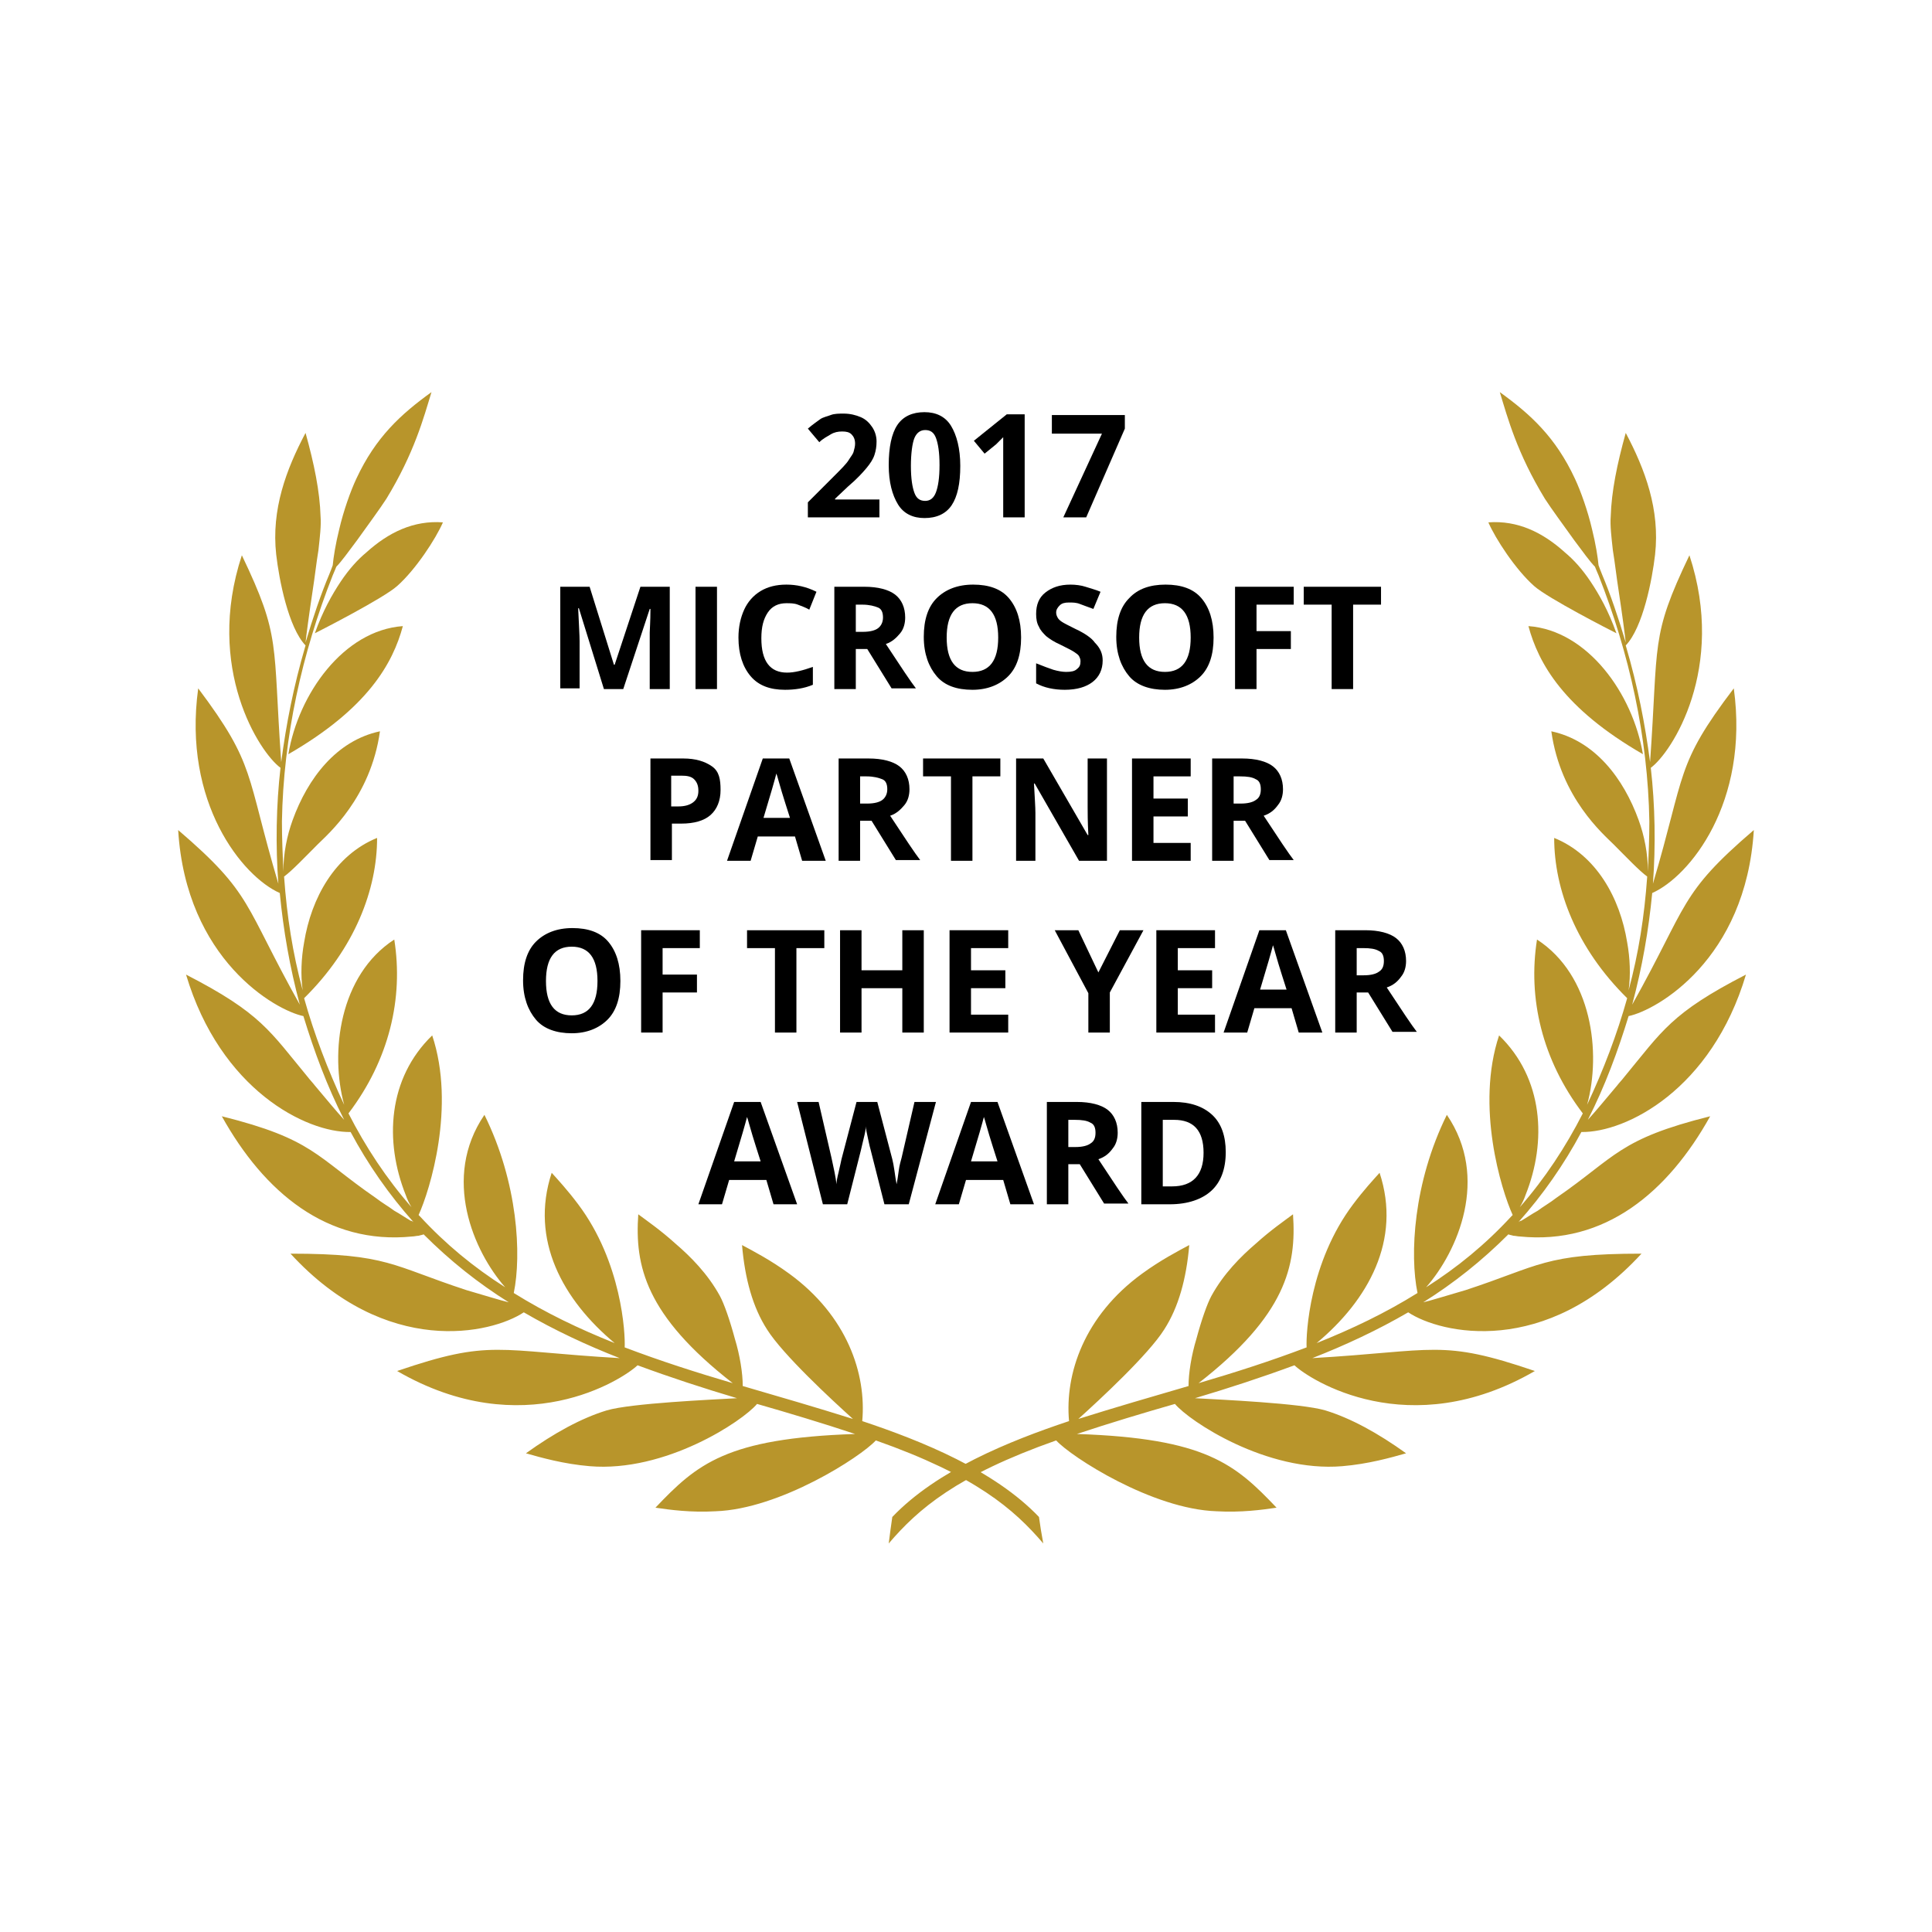
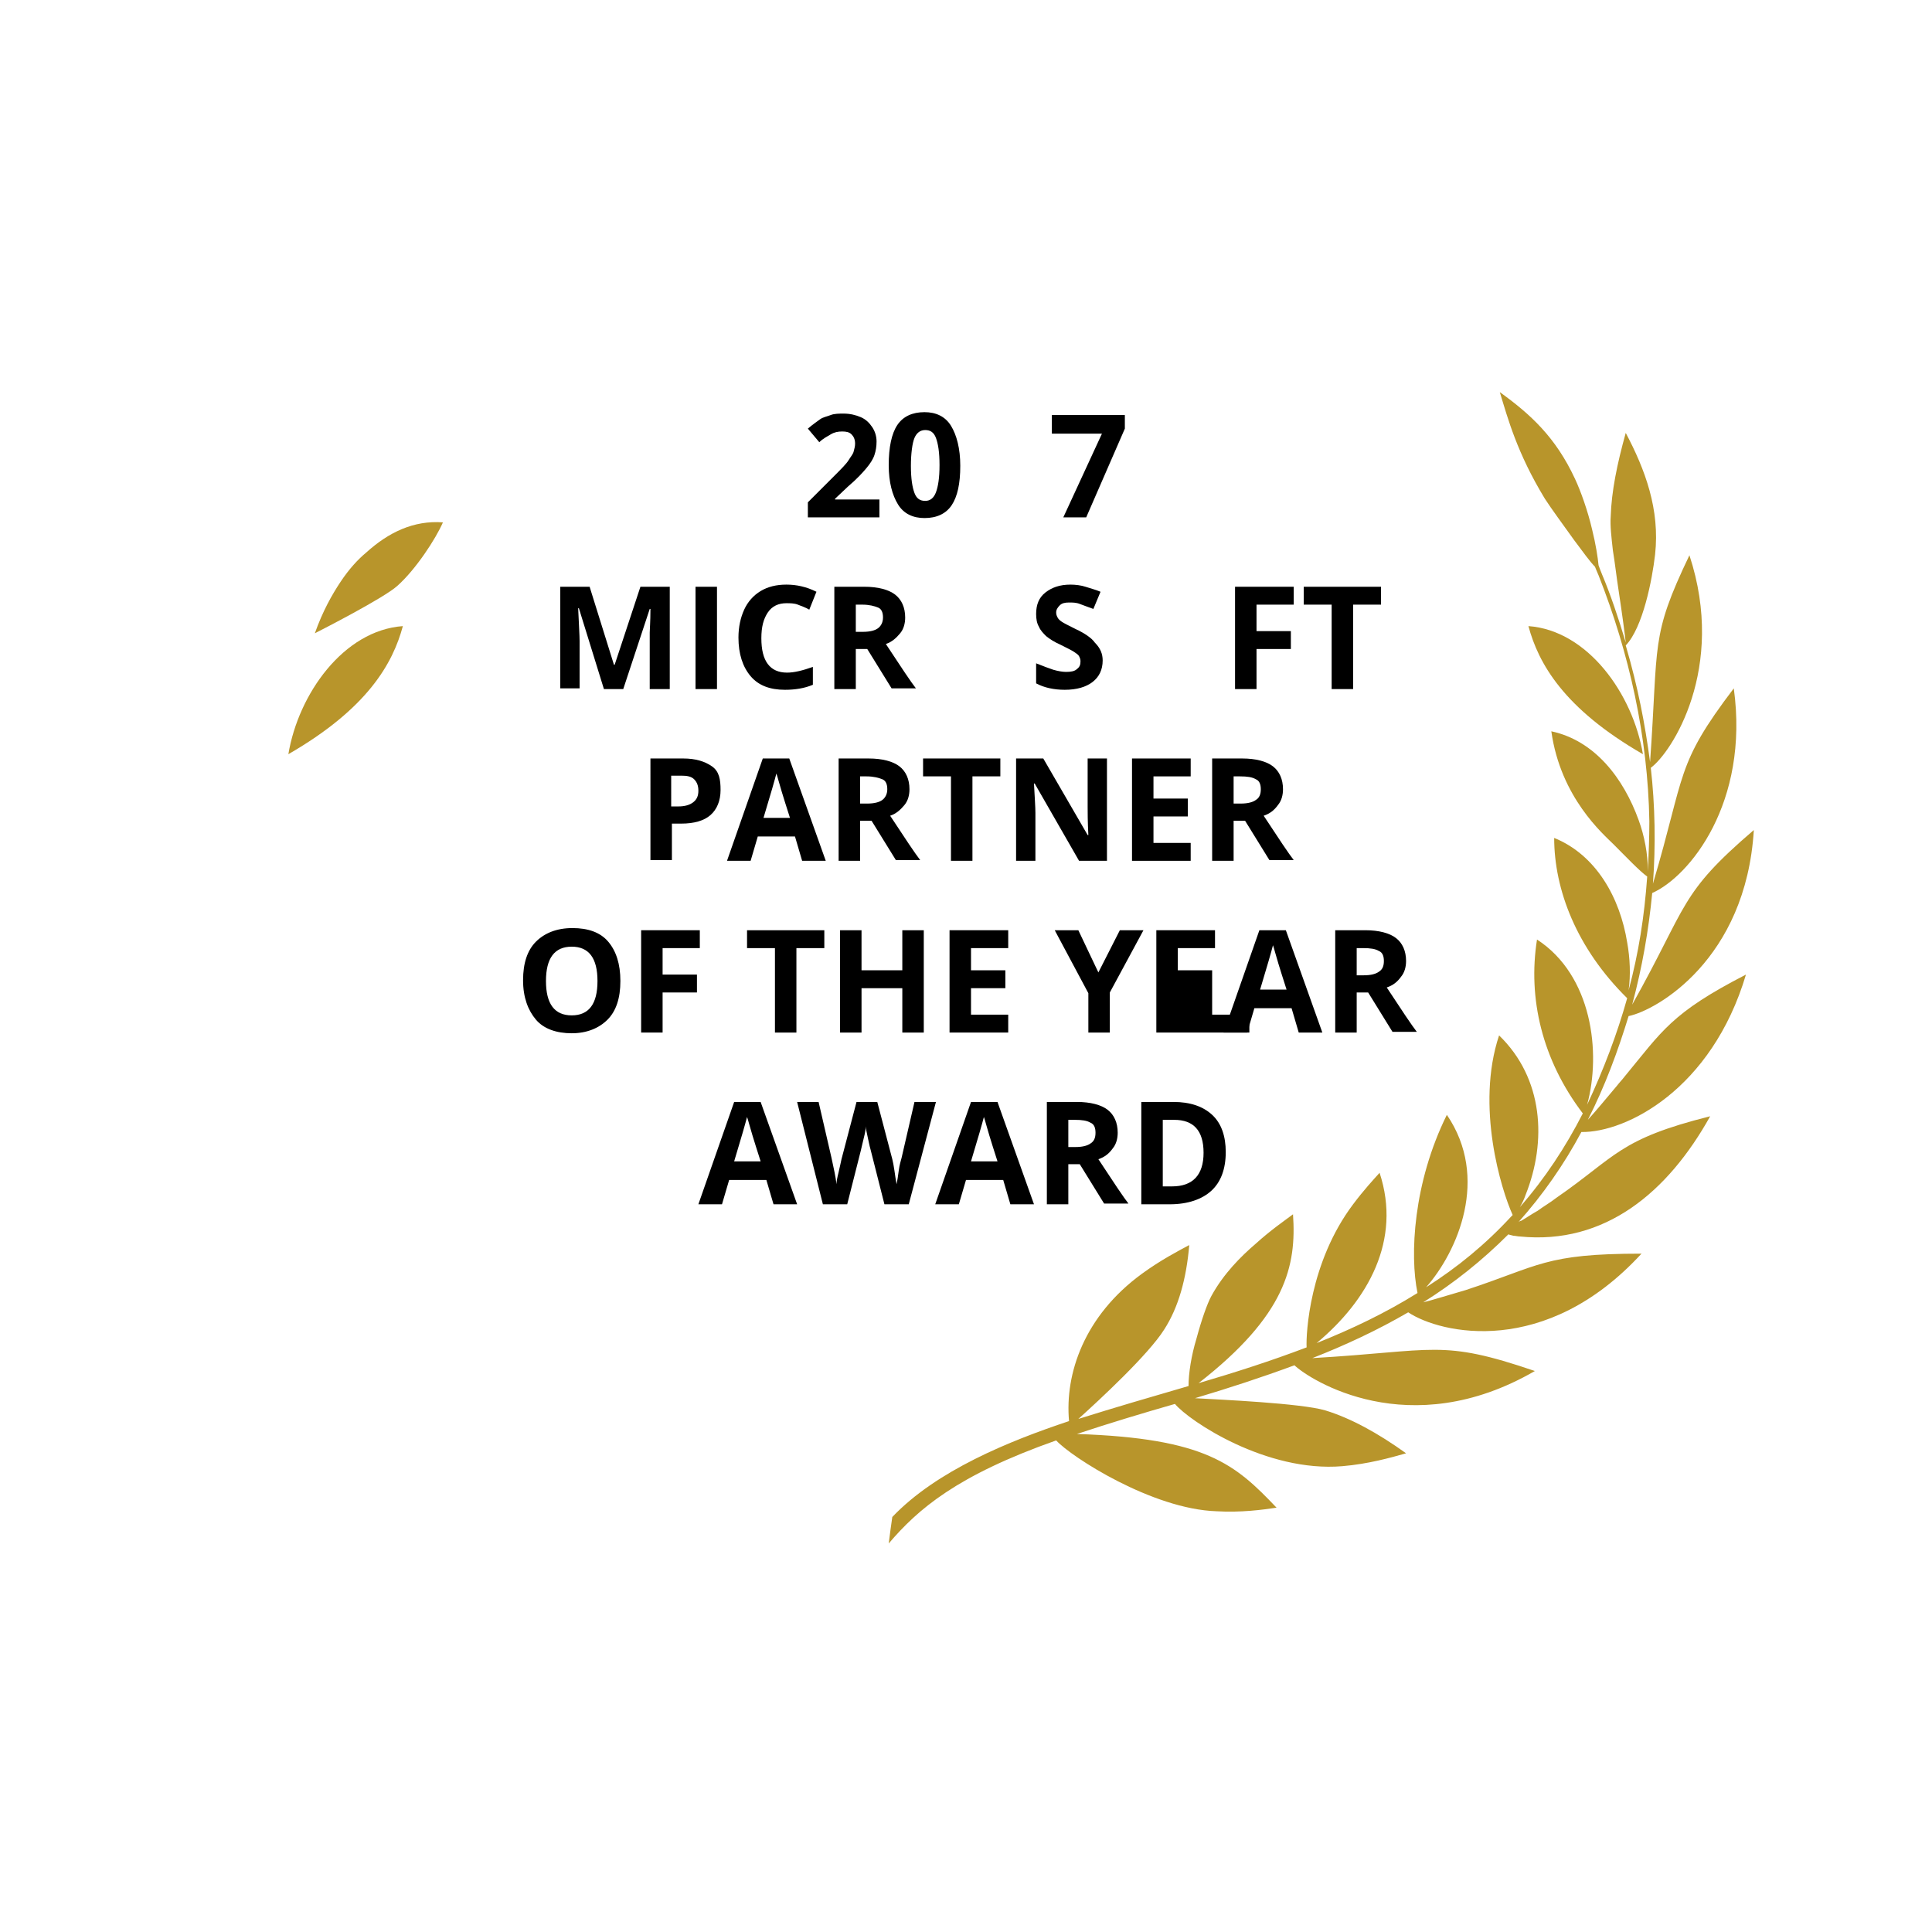
<svg xmlns="http://www.w3.org/2000/svg" id="Layer_1" x="0px" y="0px" viewBox="0 0 270 270" style="enable-background:new 0 0 270 270;" xml:space="preserve">
  <style type="text/css"> .st0{fill:#B8952B;} .st1{enable-background:new ;} </style>
  <g>
    <g>
-       <path class="st0" d="M145.2,212c-6.2-6.5-16.3-10.6-24.7-13.4c0.6-6.6-2.1-14.7-10.2-20.6c-2.6-1.9-5.1-3.2-6.6-4 c0.4,4.7,1.5,8.7,3.5,11.8c2.2,3.5,9,9.8,12,12.5c-5.1-1.6-9.9-3-15.4-4.6c0-1.8-0.4-4.3-1.1-6.6c-0.7-2.6-1.5-4.9-2.1-6 c-1.7-3.1-4.1-5.5-6.2-7.3c-2.1-1.9-4-3.2-5.2-4.1c-0.5,7.2,1,14.1,13.2,23.6c-5.1-1.5-10.1-3.1-15.1-5c0.1-1.9-0.4-11.9-6.5-20 c-1.5-2-2.8-3.4-3.7-4.4c-3.1,9.4,1.6,17.8,8.8,23.8c-5-2-9.6-4.2-14.1-7c1.1-5.3,0.6-15.4-4.1-24.9c-6,8.8-1.5,19.1,2.9,24.1 c-4.4-2.8-8.3-6-11.9-9.9c-0.1-0.1-0.1-0.1-0.2-0.2c1.6-3.5,5.2-15.2,1.9-25.1c-6.2,6-6.7,14.8-3.7,22.3c0.2,0.6,0.5,1.2,0.8,1.7 l0,0c-3.5-4-6.4-8.4-8.8-13.1c5.7-7.5,7.7-16.1,6.4-24.3c-7.7,5-9,15.8-7,23.1c-2.3-4.9-4.2-9.9-5.6-14.9 c7.1-7,10.2-15.2,10.2-22.4c-5.9,2.4-9.2,8.4-10.2,14.6c-0.4,2.2-0.5,4.6-0.2,6.7c-1.4-5.2-2.2-10.3-2.6-15.9 c1.1-0.8,2.9-2.7,4.7-4.5c1.4-1.4,7.4-6.5,8.7-15.8c-6.1,1.3-10.1,6.6-12.2,12.4c-0.8,2.2-1.3,4.7-1.3,7.2c-0.1-2.4-0.2-4.7-0.2-7 c0.2-11.8,2.8-23.5,7.1-34.4c0.2-0.5,0.4-0.9,0.5-1.2c0.7-0.7,1.7-2.1,2.9-3.7c1.5-2.1,3.2-4.4,4.1-5.8c3.9-6.4,5.2-11.3,6.3-14.9 c-4.3,3.1-7.8,6.3-10.5,12.1C49,68.6,48,71.4,47.4,74c-0.5,2-0.8,3.9-0.9,5c-0.1,0.3-0.3,0.8-0.5,1.3c-1.1,2.6-2.3,6.1-3.3,9.5 c0.1-1,0.5-4,1-7.3c0.3-1.9,0.5-3.8,0.8-5.6c0.2-1.8,0.4-3.5,0.3-4.7c-0.1-3.5-0.9-7.4-2.1-11.7c-2.7,5.1-4.8,10.7-4.1,17 c0.4,3.5,1.7,10.2,4.1,12.7c-1.7,5.8-2.7,11-3.4,16.3c-1.2-16.8,0-17.4-5.5-28.9c-5.2,15.8,2.5,27.6,5.4,29.7 c-0.6,5.2-0.7,10.9-0.3,16.2C34.3,108,35.8,107,27.7,96.2c-2.2,16,6.2,26.3,11.4,28.6c0.5,5.2,1.4,10.4,2.8,15.6 c-7.9-14.1-6.5-15.4-17-24.4c1.1,18.1,13.6,25.2,17.5,26c1.5,4.9,3.3,9.8,5.7,14.5c-1.1-1.2-2.5-2.9-4.1-4.8 c-0.3-0.4-0.7-0.8-1-1.2c-5.3-6.4-6.5-8.9-17-14.3c4.8,16.1,16.8,22.1,23,22c2.4,4.5,5.4,8.8,8.8,12.6c-0.1-0.1-0.3-0.2-0.4-0.2 c-0.7-0.4-1.4-0.9-2.3-1.4c-0.8-0.6-1.7-1.1-2.6-1.8c-8.4-5.8-8.7-8.2-21.5-11.4c5.9,10.6,14.7,18,26.6,16.8 c0.3,0,0.6-0.1,0.9-0.1c0.3-0.1,0.5-0.1,0.7-0.2c3.7,3.7,7.6,6.8,11.9,9.5c-0.9-0.2-3.5-1-5.9-1.7c-10.4-3.4-11-5.1-24.6-5.1 c13.4,14.6,28.1,11.2,32.6,8.2c4.3,2.5,8.8,4.6,13.4,6.4c-17.3-1-17.9-2.7-31.1,1.8c17.6,10.2,31.5,1.2,33.6-0.8 c4.6,1.7,9.2,3.2,13.9,4.6c-3.5,0.2-14.8,0.7-18.2,1.7c-3.6,1.1-7.4,3.2-11.3,6c2.1,0.6,5.3,1.5,8.9,1.8 c10.6,0.9,21.4-6.3,23.4-8.7c4.2,1.2,9.2,2.7,13.7,4.2c-18,0.6-22.1,4.2-27.9,10.3c2,0.3,5,0.7,8.4,0.5c9-0.3,20.3-7.6,22.4-9.9 c13.9,4.9,19.3,9.6,23.4,14.4C145.5,214.1,145.4,213.4,145.2,212z" />
      <path class="st0" d="M40.3,105.4c11.1-6.4,14.6-12.7,16-17.9C48,88.1,41.7,97,40.3,105.4z" />
      <path class="st0" d="M51.2,77.2c-1.2,1-2.4,2.3-3.6,4.1c-1.2,1.8-2.5,4.1-3.6,7.2c0.8-0.4,9.6-4.9,11.5-6.6 c2.6-2.3,5.4-6.6,6.4-8.9C57.8,72.7,54.3,74.4,51.2,77.2z" />
    </g>
    <g>
      <path class="st0" d="M124.7,212c6.2-6.5,16.3-10.6,24.7-13.4c-0.6-6.6,2.1-14.7,10.2-20.6c2.6-1.9,5.1-3.2,6.6-4 c-0.4,4.7-1.5,8.7-3.5,11.8c-2.2,3.5-9,9.8-12,12.5c5.1-1.6,9.9-3,15.4-4.6c0-1.8,0.4-4.3,1.1-6.6c0.7-2.6,1.5-4.9,2.1-6 c1.7-3.1,4.1-5.5,6.2-7.3c2.1-1.9,4-3.2,5.2-4.1c0.5,7.2-1,14.1-13.2,23.6c5.1-1.5,10.1-3.1,15.1-5c-0.1-1.9,0.4-11.9,6.5-20 c1.5-2,2.8-3.4,3.7-4.4c3.1,9.4-1.6,17.8-8.8,23.8c5-2,9.6-4.2,14.1-7c-1.1-5.3-0.6-15.4,4.1-24.9c6,8.8,1.5,19.1-2.9,24.1 c4.4-2.8,8.3-6,11.9-9.9c0.1-0.1,0.1-0.1,0.2-0.2c-1.6-3.5-5.2-15.2-1.9-25.1c6.2,6,6.7,14.8,3.7,22.3c-0.2,0.6-0.5,1.2-0.8,1.7 l0,0c3.5-4,6.4-8.4,8.8-13.1c-5.7-7.5-7.7-16.1-6.4-24.3c7.7,5,9,15.8,7,23.1c2.3-4.9,4.2-9.9,5.6-14.9 c-7.1-7-10.2-15.2-10.2-22.4c5.9,2.4,9.2,8.4,10.2,14.6c0.4,2.2,0.5,4.6,0.2,6.7c1.4-5.2,2.2-10.3,2.6-15.9 c-1.1-0.8-2.9-2.7-4.7-4.5c-1.4-1.4-7.4-6.5-8.7-15.8c6.1,1.3,10.1,6.6,12.2,12.4c0.8,2.2,1.3,4.7,1.3,7.2c0.1-2.4,0.2-4.7,0.2-7 c-0.2-11.8-2.8-23.5-7.1-34.4c-0.2-0.5-0.4-0.9-0.5-1.2c-0.7-0.7-1.7-2.1-2.9-3.7c-1.5-2.1-3.2-4.4-4.1-5.8 c-3.9-6.4-5.2-11.3-6.3-14.9c4.3,3.1,7.8,6.3,10.5,12.1c0.8,1.7,1.8,4.5,2.4,7.1c0.5,2,0.8,3.9,0.9,5c0.1,0.3,0.3,0.8,0.5,1.3 c1.1,2.6,2.3,6.1,3.3,9.5c-0.1-1-0.5-4-1-7.3c-0.3-1.9-0.5-3.8-0.8-5.6c-0.2-1.8-0.4-3.5-0.3-4.7c0.1-3.5,0.9-7.4,2.1-11.7 c2.7,5.1,4.8,10.7,4.1,17c-0.4,3.5-1.7,10.2-4.1,12.7c1.7,5.8,2.7,11,3.4,16.3c1.2-16.8,0-17.4,5.5-28.9 c5.2,15.8-2.5,27.6-5.4,29.7c0.6,5.2,0.7,10.9,0.3,16.2c4.6-15.5,3.1-16.5,11.3-27.3c2.2,16-6.2,26.3-11.4,28.6 c-0.5,5.2-1.4,10.4-2.8,15.6c7.9-14.1,6.5-15.4,17-24.4c-1.1,18.1-13.6,25.2-17.5,26c-1.5,4.9-3.3,9.8-5.7,14.5 c1.1-1.2,2.5-2.9,4.1-4.8c0.3-0.4,0.7-0.8,1-1.2c5.3-6.4,6.5-8.9,17-14.3c-4.8,16.1-16.8,22.1-23,22c-2.4,4.5-5.4,8.8-8.8,12.6 c0.1-0.1,0.3-0.2,0.4-0.2c0.7-0.4,1.4-0.9,2.3-1.4c0.8-0.6,1.7-1.1,2.6-1.8c8.4-5.8,8.7-8.2,21.5-11.4 c-5.9,10.6-14.7,18-26.6,16.8c-0.3,0-0.6-0.1-0.9-0.1c-0.3-0.1-0.5-0.1-0.7-0.2c-3.7,3.7-7.6,6.8-11.9,9.5c0.9-0.2,3.5-1,5.9-1.7 c10.4-3.4,11-5.1,24.6-5.1c-13.4,14.6-28.1,11.2-32.6,8.2c-4.3,2.5-8.8,4.6-13.4,6.4c17.3-1,17.9-2.7,31.1,1.8 c-17.6,10.2-31.5,1.2-33.6-0.8c-4.6,1.7-9.2,3.2-13.9,4.6c3.5,0.2,14.8,0.7,18.2,1.7c3.6,1.1,7.4,3.2,11.3,6 c-2.1,0.6-5.3,1.5-8.9,1.8c-10.6,0.9-21.4-6.3-23.4-8.7c-4.2,1.2-9.2,2.7-13.7,4.2c18,0.6,22.1,4.2,27.9,10.3 c-2,0.3-5,0.7-8.4,0.5c-9-0.3-20.3-7.6-22.4-9.9c-13.9,4.9-19.3,9.6-23.4,14.4C124.4,214.1,124.5,213.4,124.7,212z" />
      <path class="st0" d="M229.6,105.4c-11.1-6.4-14.6-12.7-16-17.9C221.9,88.1,228.2,97,229.6,105.4z" />
-       <path class="st0" d="M218.7,77.2c1.2,1,2.4,2.3,3.6,4.1c1.2,1.8,2.5,4.1,3.6,7.2c-0.8-0.4-9.6-4.9-11.5-6.6 c-2.6-2.3-5.4-6.6-6.4-8.9C212.1,72.7,215.6,74.4,218.7,77.2z" />
    </g>
  </g>
  <g class="st1">
    <path d="M122.9,72.3h-10v-2.1l3.6-3.6c1.1-1.1,1.8-1.8,2.1-2.3s0.6-0.8,0.7-1.2s0.2-0.7,0.2-1.1c0-0.6-0.2-1-0.5-1.3 s-0.7-0.4-1.3-0.4c-0.6,0-1.1,0.1-1.6,0.4s-1.1,0.6-1.6,1.1l-1.6-1.9c0.7-0.6,1.3-1,1.7-1.3s1-0.4,1.5-0.6s1.2-0.2,1.8-0.2 c0.9,0,1.7,0.2,2.4,0.5s1.2,0.8,1.6,1.4s0.6,1.3,0.6,2c0,0.7-0.1,1.3-0.3,1.9s-0.6,1.2-1.1,1.8s-1.3,1.5-2.6,2.6l-1.8,1.7v0.1h6.2 V72.3z" />
    <path d="M134.2,65.1c0,2.5-0.4,4.3-1.2,5.5s-2.1,1.8-3.8,1.8c-1.6,0-2.9-0.6-3.7-1.9s-1.3-3.1-1.3-5.5c0-2.5,0.4-4.4,1.2-5.6 s2.1-1.8,3.8-1.8c1.6,0,2.9,0.6,3.7,1.9S134.2,62.7,134.2,65.1z M127.3,65.1c0,1.8,0.2,3,0.5,3.8s0.8,1.1,1.5,1.1 c0.7,0,1.2-0.4,1.5-1.2s0.5-2,0.5-3.8c0-1.8-0.2-3-0.5-3.8s-0.8-1.1-1.5-1.1c-0.7,0-1.2,0.4-1.5,1.1S127.3,63.4,127.3,65.1z" />
-     <path d="M143.2,72.3h-3V64l0-1.4l0-1.5c-0.5,0.5-0.8,0.8-1,1l-1.6,1.3l-1.5-1.8l4.6-3.7h2.5V72.3z" />
    <path d="M148.6,72.3l5.4-11.7h-7V58h10.2v1.9l-5.4,12.4H148.6z" />
  </g>
  <g class="st1">
    <path d="M84.4,96.3L80.9,85h-0.1c0.1,2.3,0.2,3.8,0.2,4.6v6.6h-2.7V82h4.1l3.4,10.9h0.1L89.5,82h4.1v14.3h-2.8v-6.8 c0-0.3,0-0.7,0-1.1s0.1-1.5,0.1-3.3h-0.1l-3.7,11.2H84.4z" />
    <path d="M97.2,96.3V82h3v14.3H97.2z" />
    <path d="M109.9,84.3c-1.1,0-2,0.4-2.6,1.3s-0.9,2-0.9,3.6c0,3.2,1.2,4.8,3.6,4.8c1,0,2.2-0.3,3.6-0.8v2.5c-1.2,0.5-2.5,0.7-3.9,0.7 c-2.1,0-3.7-0.6-4.8-1.9s-1.7-3.1-1.7-5.4c0-1.5,0.3-2.8,0.8-3.9s1.3-2,2.3-2.6s2.2-0.9,3.6-0.9c1.4,0,2.8,0.3,4.2,1l-1,2.5 c-0.5-0.3-1.1-0.5-1.6-0.7S110.4,84.3,109.9,84.3z" />
    <path d="M119.6,90.8v5.5h-3V82h4.2c1.9,0,3.4,0.4,4.3,1.1s1.4,1.8,1.4,3.2c0,0.8-0.2,1.6-0.7,2.2s-1.1,1.2-2,1.5 c2.1,3.2,3.5,5.3,4.2,6.2h-3.4l-3.4-5.5H119.6z M119.6,88.3h1c1,0,1.7-0.2,2.1-0.5s0.7-0.8,0.7-1.5c0-0.7-0.2-1.2-0.7-1.4 s-1.2-0.4-2.2-0.4h-0.9V88.3z" />
-     <path d="M142.7,89.1c0,2.4-0.6,4.2-1.8,5.4s-2.9,1.9-5,1.9c-2.2,0-3.9-0.6-5-1.9s-1.8-3.1-1.8-5.5s0.6-4.2,1.8-5.4s2.9-1.9,5.1-1.9 s3.9,0.6,5,1.9S142.7,86.7,142.7,89.1z M132.3,89.1c0,1.6,0.3,2.8,0.9,3.6s1.5,1.2,2.7,1.2c2.4,0,3.6-1.6,3.6-4.8 c0-3.2-1.2-4.8-3.6-4.8c-1.2,0-2.1,0.4-2.7,1.2S132.3,87.5,132.3,89.1z" />
    <path d="M154.1,92.3c0,1.3-0.5,2.3-1.4,3s-2.2,1.1-3.9,1.1c-1.5,0-2.9-0.3-4-0.9v-2.8c1,0.4,1.8,0.7,2.4,0.9 c0.7,0.2,1.3,0.3,1.8,0.3c0.7,0,1.2-0.1,1.5-0.4c0.4-0.3,0.5-0.6,0.5-1.1c0-0.3-0.1-0.5-0.2-0.7s-0.4-0.4-0.7-0.6s-0.9-0.5-1.9-1 c-0.9-0.4-1.5-0.8-2-1.2c-0.4-0.4-0.8-0.8-1-1.3c-0.3-0.5-0.4-1.1-0.4-1.8c0-1.3,0.4-2.3,1.3-3c0.9-0.7,2-1.1,3.5-1.1 c0.7,0,1.5,0.1,2.1,0.3s1.4,0.4,2.1,0.7l-1,2.4c-0.8-0.3-1.4-0.5-1.9-0.7s-1-0.2-1.5-0.2c-0.6,0-1,0.1-1.3,0.4 c-0.3,0.3-0.5,0.6-0.5,1c0,0.3,0.1,0.5,0.2,0.7c0.1,0.2,0.3,0.4,0.6,0.6c0.3,0.2,0.9,0.5,1.9,1c1.3,0.6,2.3,1.3,2.7,1.9 C153.8,90.6,154.1,91.4,154.1,92.3z" />
-     <path d="M169.6,89.1c0,2.4-0.6,4.2-1.8,5.4s-2.9,1.9-5,1.9s-3.9-0.6-5-1.9s-1.8-3.1-1.8-5.5s0.6-4.2,1.8-5.4 c1.2-1.3,2.9-1.9,5.1-1.9c2.2,0,3.9,0.6,5,1.9S169.6,86.7,169.6,89.1z M159.2,89.1c0,1.6,0.3,2.8,0.9,3.6s1.5,1.2,2.7,1.2 c2.4,0,3.6-1.6,3.6-4.8c0-3.2-1.2-4.8-3.6-4.8c-1.2,0-2.1,0.4-2.7,1.2C159.5,86.3,159.2,87.5,159.2,89.1z" />
    <path d="M175.6,96.3h-3V82h8.2v2.5h-5.2v3.7h4.8v2.5h-4.8V96.3z" />
    <path d="M189.1,96.3h-3V84.5h-3.9V82H193v2.5h-3.9V96.3z" />
  </g>
  <g class="st1">
    <path d="M100.7,110.4c0,1.5-0.5,2.7-1.4,3.5s-2.3,1.2-4.1,1.2h-1.3v5.1h-3V106h4.6c1.7,0,3,0.4,4,1.1S100.7,108.9,100.7,110.4z M93.8,112.7h1c0.9,0,1.6-0.2,2.1-0.6s0.7-0.9,0.7-1.6c0-0.7-0.2-1.2-0.6-1.6s-1-0.5-1.8-0.5h-1.4V112.7z" />
    <path d="M112.1,120.3l-1-3.4h-5.2l-1,3.4h-3.3l5-14.3h3.7l5.1,14.3H112.1z M110.4,114.3c-1-3.1-1.5-4.8-1.6-5.2s-0.2-0.7-0.3-1 c-0.2,0.8-0.8,2.9-1.8,6.2H110.4z" />
    <path d="M120.2,114.8v5.5h-3V106h4.2c1.9,0,3.4,0.4,4.3,1.1s1.4,1.8,1.4,3.2c0,0.8-0.2,1.6-0.7,2.2s-1.1,1.2-2,1.5 c2.1,3.2,3.5,5.3,4.2,6.2h-3.4l-3.4-5.5H120.2z M120.2,112.3h1c1,0,1.7-0.2,2.1-0.5s0.7-0.8,0.7-1.5c0-0.7-0.2-1.2-0.7-1.4 s-1.2-0.4-2.2-0.4h-0.9V112.3z" />
    <path d="M135.9,120.3h-3v-11.8H129V106h10.8v2.5h-3.9V120.3z" />
    <path d="M154.6,120.3h-3.8l-6.2-10.8h-0.1c0.1,1.9,0.2,3.3,0.2,4.1v6.7H142V106h3.8l6.2,10.7h0.1c-0.1-1.9-0.1-3.2-0.1-3.9V106h2.7 V120.3z" />
    <path d="M166.4,120.3h-8.2V106h8.2v2.5h-5.2v3.1h4.8v2.5h-4.8v3.7h5.2V120.3z" />
    <path d="M172.4,114.8v5.5h-3V106h4.2c1.9,0,3.4,0.4,4.3,1.1c0.9,0.7,1.4,1.8,1.4,3.2c0,0.8-0.2,1.6-0.7,2.2c-0.5,0.7-1.1,1.2-2,1.5 c2.1,3.2,3.5,5.3,4.2,6.2h-3.4l-3.4-5.5H172.4z M172.4,112.3h1c1,0,1.7-0.2,2.1-0.5c0.5-0.3,0.7-0.8,0.7-1.5c0-0.7-0.2-1.2-0.7-1.4 c-0.5-0.3-1.2-0.4-2.2-0.4h-0.9V112.3z" />
  </g>
  <g class="st1">
    <path d="M86.7,137.1c0,2.4-0.6,4.2-1.8,5.4s-2.9,1.9-5,1.9s-3.9-0.6-5-1.9s-1.8-3.1-1.8-5.5s0.6-4.2,1.8-5.4s2.9-1.9,5.1-1.9 s3.9,0.6,5,1.9S86.7,134.7,86.7,137.1z M76.3,137.1c0,1.6,0.3,2.8,0.9,3.6s1.5,1.2,2.7,1.2c2.4,0,3.6-1.6,3.6-4.8 c0-3.2-1.2-4.8-3.6-4.8c-1.2,0-2.1,0.4-2.7,1.2S76.3,135.5,76.3,137.1z" />
    <path d="M92.6,144.3h-3V130h8.2v2.5h-5.2v3.7h4.8v2.5h-4.8V144.3z" />
    <path d="M111.3,144.3h-3v-11.8h-3.9V130h10.8v2.5h-3.9V144.3z" />
    <path d="M129.1,144.3h-3v-6.2h-5.7v6.2h-3V130h3v5.6h5.7V130h3V144.3z" />
    <path d="M140.9,144.3h-8.2V130h8.2v2.5h-5.2v3.1h4.8v2.5h-4.8v3.7h5.2V144.3z" />
    <path d="M153.5,135.9l3-5.9h3.3l-4.7,8.7v5.6h-3v-5.5l-4.7-8.8h3.3L153.5,135.9z" />
-     <path d="M169.8,144.3h-8.2V130h8.2v2.5h-5.2v3.1h4.8v2.5h-4.8v3.7h5.2V144.3z" />
+     <path d="M169.8,144.3h-8.2V130h8.2v2.5h-5.2v3.1h4.8v2.5v3.7h5.2V144.3z" />
    <path d="M181.5,144.3l-1-3.4h-5.2l-1,3.4H171l5-14.3h3.7l5.1,14.3H181.5z M179.8,138.3c-1-3.1-1.5-4.8-1.6-5.2 c-0.1-0.4-0.2-0.7-0.3-1c-0.2,0.8-0.8,2.9-1.8,6.2H179.8z" />
    <path d="M189.6,138.8v5.5h-3V130h4.2c1.9,0,3.4,0.4,4.3,1.1c0.9,0.7,1.4,1.8,1.4,3.2c0,0.8-0.2,1.6-0.7,2.2c-0.5,0.7-1.1,1.2-2,1.5 c2.1,3.2,3.5,5.3,4.2,6.2h-3.4l-3.4-5.5H189.6z M189.6,136.3h1c1,0,1.7-0.2,2.1-0.5c0.5-0.3,0.7-0.8,0.7-1.5c0-0.7-0.2-1.2-0.7-1.4 c-0.5-0.3-1.2-0.4-2.2-0.4h-0.9V136.3z" />
  </g>
  <g class="st1">
    <path d="M108.1,168.3l-1-3.4h-5.2l-1,3.4h-3.3l5-14.3h3.7l5.1,14.3H108.1z M106.3,162.3c-1-3.1-1.5-4.8-1.6-5.2s-0.2-0.7-0.3-1 c-0.2,0.8-0.8,2.9-1.8,6.2H106.3z" />
    <path d="M127,168.3h-3.4l-1.9-7.5c-0.1-0.3-0.2-0.8-0.4-1.7s-0.3-1.4-0.3-1.7c0,0.4-0.1,0.9-0.3,1.7s-0.3,1.3-0.4,1.7l-1.9,7.5H115 l-3.6-14.3h3l1.8,7.8c0.3,1.4,0.6,2.7,0.7,3.7c0-0.4,0.1-0.9,0.3-1.7s0.3-1.4,0.4-1.8l2.1-8h2.9l2.1,8c0.1,0.4,0.2,0.9,0.3,1.6 s0.2,1.4,0.3,1.9c0.1-0.5,0.2-1.1,0.3-1.9s0.3-1.4,0.4-1.8l1.8-7.8h3L127,168.3z" />
    <path d="M141.2,168.3l-1-3.4H135l-1,3.4h-3.3l5-14.3h3.7l5.1,14.3H141.2z M139.4,162.3c-1-3.1-1.5-4.8-1.6-5.2 c-0.1-0.4-0.2-0.7-0.3-1c-0.2,0.8-0.8,2.9-1.8,6.2H139.4z" />
    <path d="M149.3,162.8v5.5h-3V154h4.2c1.9,0,3.4,0.4,4.3,1.1c0.9,0.7,1.4,1.8,1.4,3.2c0,0.8-0.2,1.6-0.7,2.2c-0.5,0.7-1.1,1.2-2,1.5 c2.1,3.2,3.5,5.3,4.2,6.2h-3.4l-3.4-5.5H149.3z M149.3,160.3h1c1,0,1.7-0.2,2.1-0.5c0.5-0.3,0.7-0.8,0.7-1.5c0-0.7-0.2-1.2-0.7-1.4 c-0.5-0.3-1.2-0.4-2.2-0.4h-0.9V160.3z" />
    <path d="M171.3,161c0,2.4-0.7,4.2-2,5.4s-3.3,1.9-5.8,1.9h-4V154h4.5c2.3,0,4.1,0.6,5.4,1.8S171.3,158.8,171.3,161z M168.2,161.1 c0-3.1-1.4-4.6-4.1-4.6h-1.6v9.3h1.3C166.7,165.8,168.2,164.2,168.2,161.1z" />
  </g>
</svg>